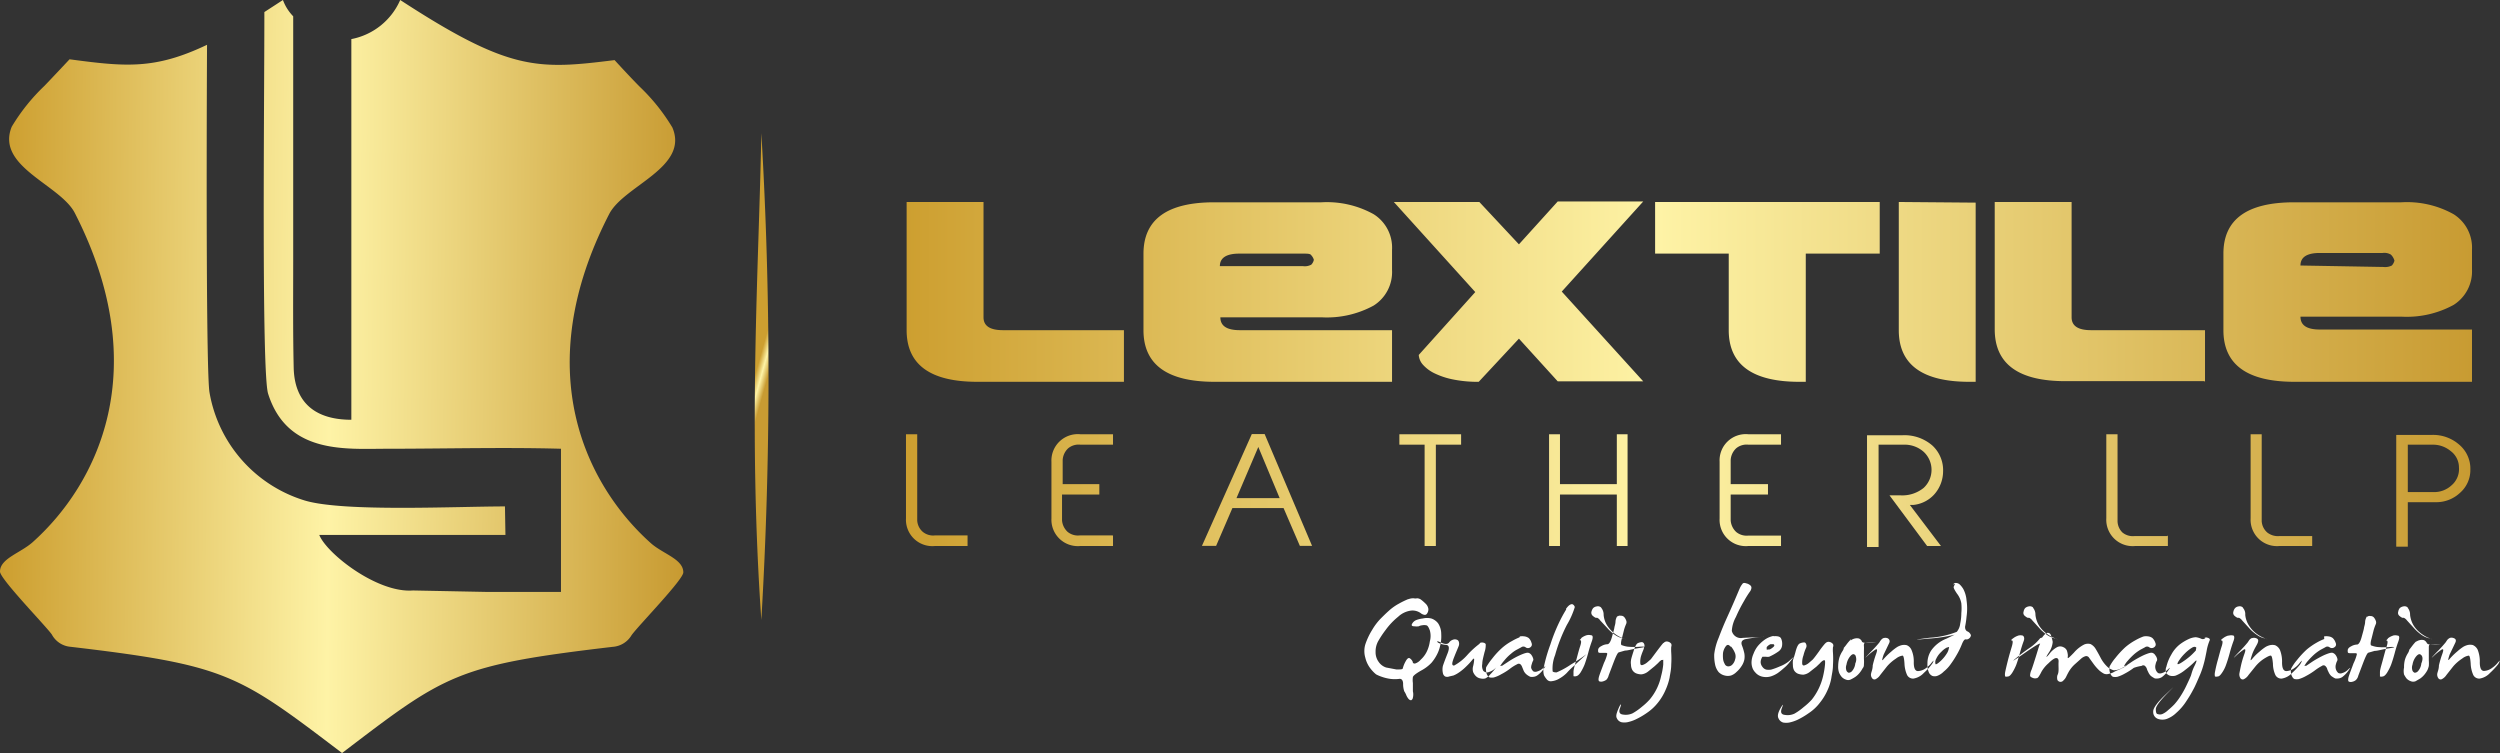
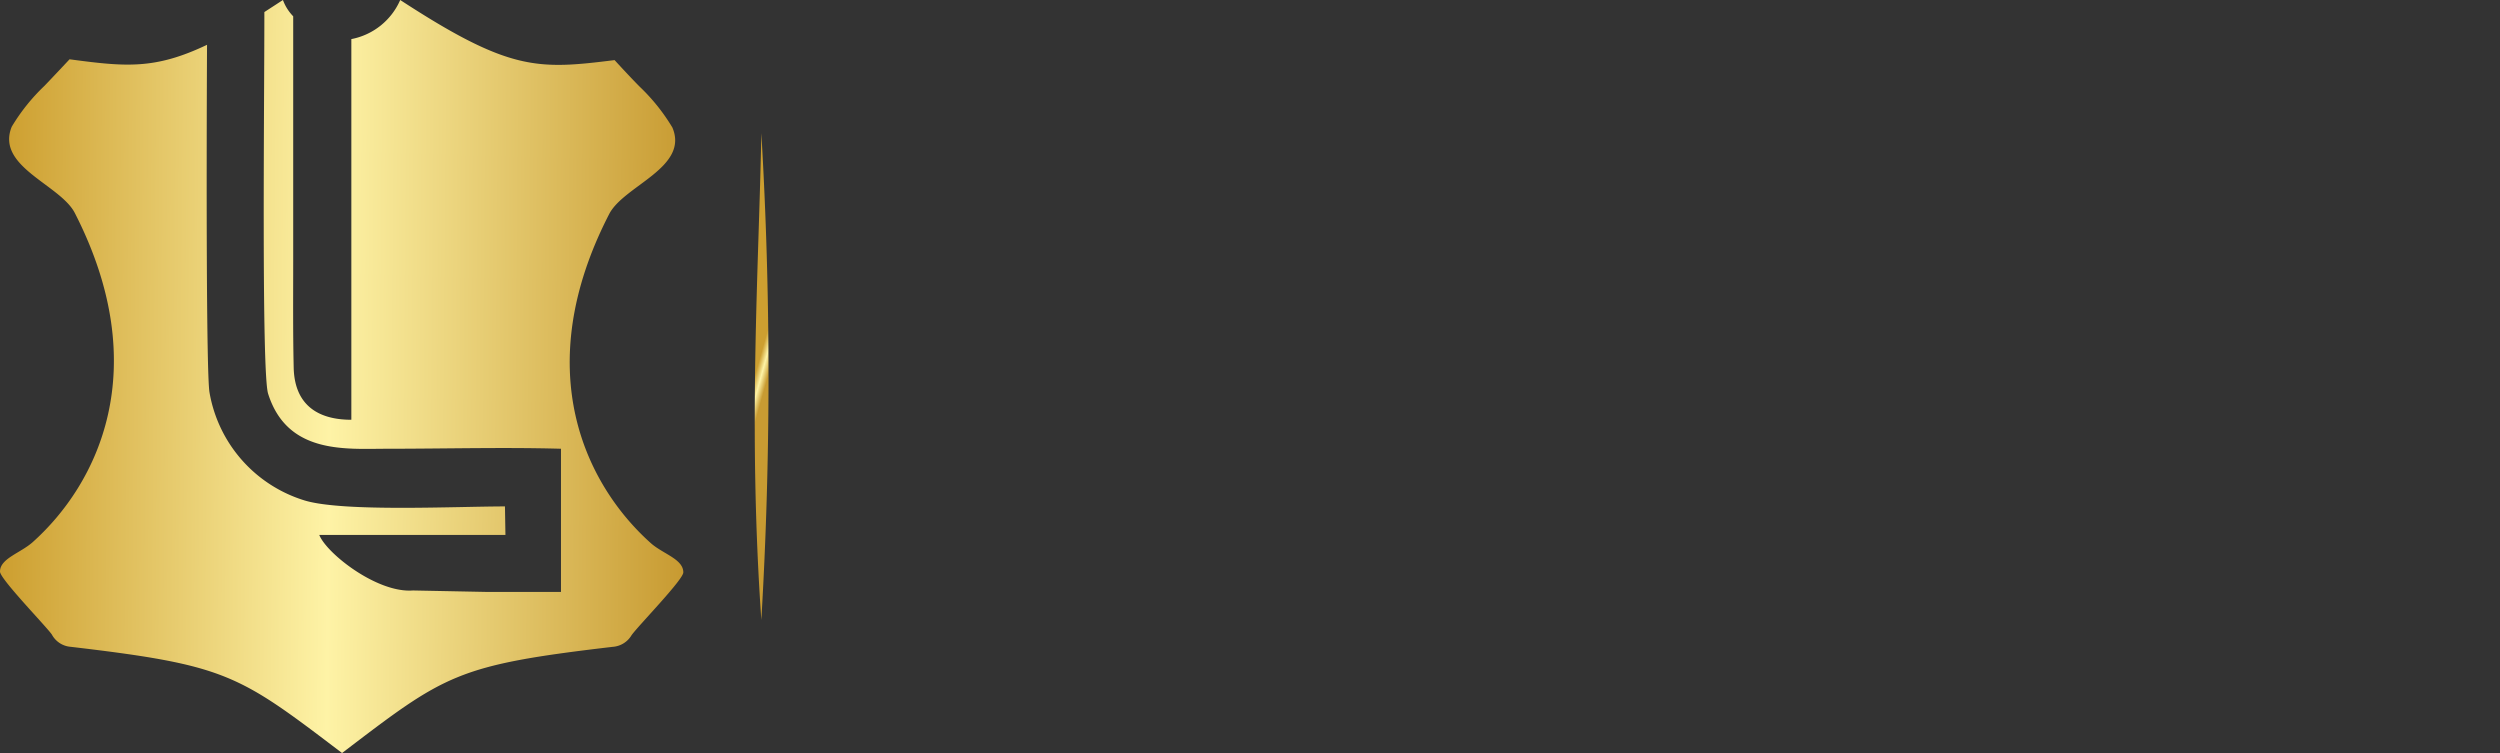
<svg xmlns="http://www.w3.org/2000/svg" xmlns:xlink="http://www.w3.org/1999/xlink" viewBox="0 0 153.48 46.23">
  <rect x="0" y="0" width="153.48" height="46.23" fill="#333333" stroke="none" />
  <defs>
    <style>.cls-1,.cls-2,.cls-3,.cls-4,.cls-5{fill-rule:evenodd;}.cls-1{fill:url(#GradientFill_1);}.cls-2{fill:url(#GradientFill_1-2);}.cls-3{fill:url(#GradientFill_1-3);}.cls-4{fill:url(#GradientFill_1-4);}.cls-5{fill:#fff;}</style>
    <linearGradient id="GradientFill_1" x1="41.85" y1="23.27" x2="0.29" y2="22.93" gradientUnits="userSpaceOnUse">
      <stop offset="0" stop-color="#c89b32" />
      <stop offset="0.52" stop-color="#fef3a6" />
      <stop offset="1" stop-color="#cd9f30" />
    </linearGradient>
    <linearGradient id="GradientFill_1-2" x1="47.12" y1="23.22" x2="46.36" y2="23.01" xlink:href="#GradientFill_1" />
    <linearGradient id="GradientFill_1-3" x1="151.79" y1="17.97" x2="55.65" y2="17.89" xlink:href="#GradientFill_1" />
    <linearGradient id="GradientFill_1-4" x1="151.66" y1="30.11" x2="55.66" y2="30.06" xlink:href="#GradientFill_1" />
  </defs>
  <g id="Layer_2" data-name="Layer 2">
    <g id="Layer_1-2" data-name="Layer 1">
      <path class="cls-1" d="M21,46.23c6.35-4.84,7-5.39,16.62-6.52A1.46,1.46,0,0,0,38.77,39c.4-.57,3.18-3.41,3.18-3.86,0-.82-1.25-1.13-2-1.8-4-3.58-7.48-10.64-2.55-20.2.9-1.75,4.92-2.85,3.88-5.31a11.94,11.94,0,0,0-2-2.5c-.57-.57-1.55-1.64-1.55-1.64C33,4.28,31.29,4.38,24.57,0a4.12,4.12,0,0,1-3,2.4V25.77c-2.16,0-3.49-1-3.54-3.2S18,18.2,18,16c0-3.84,0-10.42,0-15A2.82,2.82,0,0,1,17.37,0L16.23.74c0,5.62-.18,22.13.23,23.43,1.18,3.74,4.79,3.38,7.31,3.38,3.51,0,7.18-.1,10.67,0v8.79H29.89l-4.54-.09c-2.19.17-5.3-2.27-5.75-3.41l11.43,0L31,31.09c-3,0-9.9.35-12.28-.36a8.43,8.43,0,0,1-5.86-6.65c-.19-1.15-.19-13.25-.15-21.33-3.21,1.53-5,1.35-8.44.89,0,0-1,1.07-1.55,1.64a11.88,11.88,0,0,0-2,2.5c-1,2.46,3,3.56,3.88,5.31C9.49,22.65,6,29.71,2,33.29c-.76.67-2,1-2,1.8,0,.45,2.77,3.29,3.18,3.86a1.44,1.44,0,0,0,1.17.76C13.94,40.84,14.63,41.39,21,46.23Z" />
      <path class="cls-2" d="M46.74,8.17a253.61,253.61,0,0,1,0,29.89C45.91,26.11,46.59,16.53,46.74,8.17Z" />
-       <path class="cls-3" d="M69,23.44H60q-4.34,0-4.34-3.17V12.4h4.72v7.08c0,.53.4.79,1.19.79H69v3.17Zm5.89-7.1c0-.51.4-.77,1.19-.77H80c.27,0,.44,0,.5.1a.69.69,0,0,1,.16.28.6.6,0,0,1-.16.3.84.84,0,0,1-.5.09Zm10.54,3.93H76.11c-.79,0-1.19-.26-1.19-.79h6.2a6,6,0,0,0,3.21-.72,2.43,2.43,0,0,0,1.13-2.18V15.33a2.42,2.42,0,0,0-1.13-2.18,5.91,5.91,0,0,0-3.21-.73H74.54q-4.33,0-4.34,3.15v4.7q0,3.16,4.34,3.17H85.46V20.27Zm5.35,3.17a7.57,7.57,0,0,1-1.6-.15,4.67,4.67,0,0,1-1.15-.39,2.26,2.26,0,0,1-.7-.54,1,1,0,0,1-.23-.57l3.47-3.86-5-5.53h5.25L93.25,15l2.38-2.63h5.25l-5,5.53,5,5.51H95.63l-2.38-2.62-2.44,2.62Zm24.62-7.87h-4.54v7.87h-.39q-4.34,0-4.34-3.17v-4.7h-4.52V12.4h13.79v3.17Zm1.17-3.17v7.87c0,2.11,1.44,3.17,4.34,3.17h.38v-11Zm18.76,11h-8.53q-4.33,0-4.34-3.17V12.4h4.72v7.08c0,.53.4.79,1.19.79h7v3.17Zm5.9-7.1c0-.51.39-.77,1.19-.77h3.85a.8.8,0,0,1,.51.1A.83.83,0,0,1,147,16a.69.69,0,0,1-.16.3.9.9,0,0,1-.51.09Zm10.53,3.93h-9.34c-.8,0-1.19-.26-1.19-.79h6.19a6,6,0,0,0,3.21-.72,2.43,2.43,0,0,0,1.13-2.18V15.33a2.42,2.42,0,0,0-1.13-2.18,5.87,5.87,0,0,0-3.21-.73h-6.58q-4.34,0-4.34,3.15v4.7q0,3.16,4.34,3.17h10.92Z" />
-       <path class="cls-4" d="M59.4,32.87h-2a1,1,0,0,1-.75-.22,1,1,0,0,1-.34-.7V26.66h-.69v5.16a1.62,1.62,0,0,0,1.78,1.7h2v-.65Zm8.89,0h-2a1,1,0,0,1-.75-.22,1.07,1.07,0,0,1-.34-.71V30.36h2.29v-.64H65.24V28.23a1.07,1.07,0,0,1,.34-.71,1,1,0,0,1,.75-.22h2v-.64h-2a1.62,1.62,0,0,0-1.78,1.69v3.48a1.62,1.62,0,0,0,1.78,1.69h2v-.64Zm9.32-6.22h-.76l-3.06,6.86h.87l1-2.32H78.8l1,2.32h.75l-2.91-6.86Zm-1.7,3.93,1.34-3.14,1.31,3.14ZM88.15,27.3H89.7v-.64H85.91v.64h1.55v6.22h.69V27.3Zm11.77-.64h-.66v3.06H95.77V26.66H95.1v6.86h.67V30.36h3.49v3.16h.66V26.66Zm9.42,6.22h-2a1,1,0,0,1-.75-.22,1.07,1.07,0,0,1-.34-.71V30.36h2.29v-.64h-2.29V28.23a1.07,1.07,0,0,1,.34-.71,1,1,0,0,1,.75-.22h2v-.64h-2a1.61,1.61,0,0,0-1.77,1.69v3.48a1.61,1.61,0,0,0,1.77,1.69h2v-.64ZM117.25,31l.2,0a2,2,0,0,0,1.3-.65,2.14,2.14,0,0,0,.54-1.39,2.06,2.06,0,0,0-.66-1.61,2.61,2.61,0,0,0-1.82-.63h-2.19v6.86h.71V27.3h1.53a1.76,1.76,0,0,1,1.24.44,1.51,1.51,0,0,1,0,2.21,2.08,2.08,0,0,1-1.43.46H116l2.31,3.11h.85L117.25,31Zm15.8,1.91h-2a1,1,0,0,1-.75-.22A1,1,0,0,1,130,32V26.66h-.69v5.16a1.62,1.62,0,0,0,1.78,1.7h2v-.65Zm8.9,0h-2a1.06,1.06,0,0,1-.76-.22,1,1,0,0,1-.34-.7V26.66h-.68v5.16a1.62,1.62,0,0,0,1.78,1.7h2v-.65Zm5.87-2.08h1.7a2.12,2.12,0,0,0,1.5-.57,1.85,1.85,0,0,0,.64-1.41,1.93,1.93,0,0,0-.66-1.53,2.43,2.43,0,0,0-1.69-.62h-2.2v6.86h.71V30.79Zm0-.62V27.3h1.52a1.69,1.69,0,0,1,1.11.39,1.25,1.25,0,0,1,.51,1,1.31,1.31,0,0,1-.46,1.11,1.57,1.57,0,0,1-1.11.41Z" />
-       <path class="cls-5" d="M86.43,36.8a.82.82,0,0,1,.36-.07.51.51,0,0,0,.21,0,.46.46,0,0,1,.22.07,2.64,2.64,0,0,1,.29.25.55.55,0,0,1,.18.33.44.44,0,0,1-.09.3c-.07.1-.18.08-.33,0a.88.88,0,0,0-.59-.2,1.41,1.41,0,0,0-.84.38,4.19,4.19,0,0,0-.77.81,6,6,0,0,0-.47.71,1.33,1.33,0,0,0-.15.65,1,1,0,0,0,.2.62.88.88,0,0,0,.45.33l.63.12c.25,0,.38,0,.39-.07a1.8,1.8,0,0,1,.17-.42c.1-.19.19-.25.27-.19a.48.48,0,0,1,.17.21c0,.09.08.12.16.1a.77.77,0,0,0,.33-.23,1.64,1.64,0,0,0,.36-.47,2.08,2.08,0,0,0,.2-.65,1.25,1.25,0,0,0,0-.68c-.07-.19-.14-.3-.21-.31a.63.63,0,0,0-.27,0,.51.51,0,0,0-.2.06,1,1,0,0,1-.27,0c-.16,0-.2-.06-.13-.17a.5.5,0,0,1,.24-.21,1.61,1.61,0,0,1,.41-.1,1.12,1.12,0,0,1,.52,0,.87.87,0,0,1,.42.3,1.19,1.19,0,0,1,.19.65,2.39,2.39,0,0,1-.07.74,2.17,2.17,0,0,1-.21.56,2.65,2.65,0,0,1-.31.46,2.4,2.4,0,0,1-.65.49c-.31.18-.48.31-.5.4a1.23,1.23,0,0,0,0,.36c0,.15,0,.32,0,.51a.84.84,0,0,1,0,.39.2.2,0,0,1-.11.16s-.1,0-.17-.1a.91.91,0,0,1-.14-.25,1.28,1.28,0,0,0-.11-.2,1.41,1.41,0,0,1-.07-.45c0-.23-.1-.34-.25-.31a2.25,2.25,0,0,1-.52,0,2.67,2.67,0,0,1-.54-.13,2.22,2.22,0,0,1-.35-.15,2.14,2.14,0,0,1-.33-.34,1.73,1.73,0,0,1-.33-.68,1.44,1.44,0,0,1,0-.82,4.16,4.16,0,0,1,.42-.89,3.57,3.57,0,0,1,.52-.69c.15-.15.31-.31.5-.48a3.14,3.14,0,0,1,.62-.44,5.18,5.18,0,0,1,.6-.29Zm4.38,2.74a5.27,5.27,0,0,0-.71.65,3,3,0,0,1-.83.67c-.15,0-.15-.13,0-.51s.26-.62.29-.71a.4.4,0,0,0,0-.24.19.19,0,0,0-.13-.13.33.33,0,0,0-.22,0,.47.47,0,0,0-.25.18c-.09.11-.25.11-.49,0s-.29-.1-.19,0a1.19,1.19,0,0,0,.47.14c.22,0,.25.19.12.52s-.23.59-.29.78a1,1,0,0,0,0,.42.31.31,0,0,0,.14.22.35.35,0,0,0,.25,0l.26-.06a1.73,1.73,0,0,0,.36-.2,3.08,3.08,0,0,0,.44-.37,3.92,3.92,0,0,0,.35-.38c.09-.11.13-.12.12,0a2.15,2.15,0,0,1-.06.37.65.65,0,0,0,0,.37.74.74,0,0,0,.17.25.5.5,0,0,0,.28.14.6.6,0,0,0,.3,0,.9.9,0,0,0,.3-.25c.12-.12.24-.27.37-.43s.12-.15,0,0a1.06,1.06,0,0,1-.49.3.31.31,0,0,1-.31-.09.62.62,0,0,1-.06-.42c0-.2.07-.44.14-.73a1.27,1.27,0,0,0,.07-.49.2.2,0,0,0-.12-.08.36.36,0,0,0-.21,0Zm2.5-.47a.92.92,0,0,1,.29,0,.57.57,0,0,1,.25.1.63.63,0,0,1,.17.29c.06.14,0,.23-.07.28a.24.24,0,0,1-.29,0,.22.22,0,0,0-.27,0l-.28.15a1.81,1.81,0,0,0-.34.24,2.77,2.77,0,0,0-.42.42,2.64,2.64,0,0,0-.24.32c0,.05,0,0,.11,0l.41-.27a5.21,5.21,0,0,1,.69-.38c.27-.12.45-.17.52-.14a.34.34,0,0,1,.19.15.62.62,0,0,1,.09.19.17.17,0,0,1,0,.14.82.82,0,0,0-.08.21A.53.53,0,0,0,94,41a.47.47,0,0,0,.14.22.31.31,0,0,0,.24,0,.85.85,0,0,0,.38-.23c.15-.14.14-.11,0,.09a1.54,1.54,0,0,1-.39.39.49.49,0,0,1-.22.08.64.64,0,0,1-.2,0,1,1,0,0,1-.24-.15.64.64,0,0,1-.18-.25l-.09-.22a.39.39,0,0,0-.1-.15.17.17,0,0,0-.2,0,2.53,2.53,0,0,0-.42.26,3.55,3.55,0,0,1-.55.35,1.94,1.94,0,0,1-.46.2.73.73,0,0,1-.26,0s-.08-.05-.13-.12a.57.57,0,0,1-.08-.24.63.63,0,0,1,0-.27,4.16,4.16,0,0,1,.37-.53,4.85,4.85,0,0,1,.6-.65,3.27,3.27,0,0,1,.62-.43,3.33,3.33,0,0,1,.45-.22Zm2.84-1.65a8.25,8.25,0,0,0-.43.79,10.52,10.52,0,0,0-.54,1.36,9.49,9.49,0,0,0-.39,1.33,1,1,0,0,0,0,.56,1.46,1.46,0,0,0,.18.26.31.31,0,0,0,.29.1,1.14,1.14,0,0,0,.47-.16,2.07,2.07,0,0,0,.46-.35,4.31,4.31,0,0,1,.37-.37l.56-.52q.38-.35.21-.21a9.22,9.22,0,0,1-.88.58,4.89,4.89,0,0,1-.89.49q-.18,0-.24-.06a2.22,2.22,0,0,1,.15-1,9.72,9.72,0,0,1,.72-1.85,5,5,0,0,0,.49-1.1.25.25,0,0,0-.16-.18c-.1,0-.22.06-.38.29Zm2.15-.11a.66.66,0,0,1,.15.44,1.45,1.45,0,0,0,.23.67,2,2,0,0,0,1,.78c.15.06.15.07,0,0a1.31,1.31,0,0,1-.5-.2,2.6,2.6,0,0,1-.52-.46l-.42-.45a.45.45,0,0,0-.18-.16l-.09,0a.58.58,0,0,1-.17-.11.25.25,0,0,1-.1-.26.65.65,0,0,1,.1-.22.38.38,0,0,1,.22-.11.29.29,0,0,1,.28.07ZM97.4,39a.54.54,0,0,1,.28,0q.16,0,.06.33c-.07.19-.15.43-.23.73s-.16.55-.23.74a3.19,3.19,0,0,1-.25.49c-.09.13-.18.21-.26.22a.29.29,0,0,1-.17,0s0-.1,0-.26.08-.4.17-.73.16-.61.24-.85.07-.36,0-.37,0,0,.08-.14A1,1,0,0,1,97.4,39Zm1.9-1.19a.71.71,0,0,0-.12.33c0,.17-.06.3-.07.39s-.07.29-.15.58-.18.44-.28.44a.78.78,0,0,0-.36.11c-.14.07-.21.15-.21.26s0,.16.13.16l.29,0c.1,0,.15,0,.14.08a2.75,2.75,0,0,1-.2.54c-.11.3-.21.55-.28.76s-.07.34,0,.37a.33.33,0,0,0,.22,0,.59.59,0,0,0,.21-.1.6.6,0,0,0,.14-.27l.3-.79c.15-.39.25-.6.32-.62l.38-.11c.19,0,.49-.1.89-.16s.42-.09.06-.08a4.23,4.23,0,0,1-.79,0,1.68,1.68,0,0,1-.35-.09c-.07,0-.07-.17,0-.41l.14-.56a3,3,0,0,1,.12-.33.27.27,0,0,0,0-.23.68.68,0,0,0-.11-.19.27.27,0,0,0-.22-.09.23.23,0,0,0-.21.06Zm2.84,1.66a.24.24,0,0,1,.25-.08.36.36,0,0,1,.21.13.26.26,0,0,1,0,.19,2.94,2.94,0,0,0,0,.35,5.62,5.62,0,0,1,0,.74c0,.32-.07.58-.1.8a3.68,3.68,0,0,1-.24.74,3.36,3.36,0,0,1-.47.79,3,3,0,0,1-.69.64,4.65,4.65,0,0,1-.71.41,2.25,2.25,0,0,1-.49.16,1,1,0,0,1-.35,0,.43.43,0,0,1-.29-.25c-.08-.14,0-.35.12-.63s.19-.29.08,0,0,.39.19.41a1,1,0,0,0,.58-.08,3.57,3.57,0,0,0,.57-.4,3.79,3.79,0,0,0,.49-.46,3.31,3.31,0,0,0,.69-1.43,4.21,4.21,0,0,0,.13-.71c0-.15,0-.24,0-.27s0,0-.11,0a1,1,0,0,0-.2.18l-.23.21-.37.3a.83.83,0,0,1-.42.19.88.88,0,0,1-.33-.06.5.5,0,0,1-.24-.21.69.69,0,0,1-.08-.32.82.82,0,0,1,0-.27q0-.08.15-.54c.09-.3.18-.48.28-.52a.7.7,0,0,1,.23-.06.16.16,0,0,1,.14.1.24.24,0,0,1,0,.23c0,.09-.09.24-.16.46a1.21,1.21,0,0,0-.07.49c0,.12.06.16.16.12a.87.87,0,0,0,.26-.15l.23-.2.38-.51c.19-.25.32-.42.39-.49ZM107,35.81a.23.23,0,0,1,.19,0,.56.56,0,0,1,.27.13c.09.08.08.19,0,.34a5.91,5.91,0,0,0-.38.6,9,9,0,0,0-.51,1,2,2,0,0,0-.25.85.57.57,0,0,0,.67.43l1.25-.06c.6,0,.65,0,.13,0s-.91.09-1.16.13-.35.17-.27.39a3.08,3.08,0,0,1,.15.5,1.14,1.14,0,0,1,0,.37,1.12,1.12,0,0,1-.17.4,1.67,1.67,0,0,1-.32.37.87.87,0,0,1-.33.21.74.74,0,0,1-.39,0,.76.76,0,0,1-.37-.21,1.07,1.07,0,0,1-.22-.48,2.6,2.6,0,0,1-.05-.62,3.71,3.71,0,0,1,.27-1c.17-.45.32-.81.44-1.08s.3-.66.52-1.17.34-.81.38-.88a1.19,1.19,0,0,1,.18-.25Zm-.77,3.88c-.1-.13-.2-.13-.29,0a.92.92,0,0,0-.16.39,2.08,2.08,0,0,0,0,.35.75.75,0,0,0,.1.32.24.24,0,0,0,.23.16.35.35,0,0,0,.26-.13.67.67,0,0,0,.15-.29.58.58,0,0,0,0-.38,1.46,1.46,0,0,0-.24-.41Zm2.65-.65a1.46,1.46,0,0,0-.58.26,2.33,2.33,0,0,0-.39.37,1.74,1.74,0,0,0-.26.47,1.34,1.34,0,0,0-.12.52,1,1,0,0,0,.07.38.78.78,0,0,0,.16.24.79.79,0,0,0,.2.17.85.85,0,0,0,.34.11,1,1,0,0,0,.46-.05,1.68,1.68,0,0,0,.38-.19,4.13,4.13,0,0,0,.36-.29,2.2,2.2,0,0,0,.37-.38c.1-.12.19-.23.25-.32s.06-.09,0,0l-.3.27a2,2,0,0,1-.55.31,4.1,4.1,0,0,1-.54.2,1,1,0,0,1-.29,0,.42.42,0,0,1-.24-.17.48.48,0,0,1-.11-.3.62.62,0,0,1,.11-.32s0,0,0,0l.09,0h.13a.72.72,0,0,0,.19,0,3.32,3.32,0,0,0,.58-.33.52.52,0,0,0,.22-.41.76.76,0,0,0-.07-.39c-.06-.11-.21-.15-.46-.13Zm0,.51s-.09,0-.19,0a.62.62,0,0,0-.23.18c0,.06,0,.11,0,.14s.09,0,.19,0a.91.91,0,0,0,.23-.16c.06-.06.07-.11,0-.16Zm3.19-.06a.25.25,0,0,1,.25-.08.36.36,0,0,1,.21.13.22.22,0,0,1,0,.19,1.93,1.93,0,0,0,0,.35,6,6,0,0,1,0,.74c0,.32-.07.58-.1.8a3.06,3.06,0,0,1-.23.74,3.41,3.41,0,0,1-.48.79,2.81,2.81,0,0,1-.69.64,4.61,4.61,0,0,1-.7.41,2.43,2.43,0,0,1-.49.16,1.09,1.09,0,0,1-.36,0,.45.45,0,0,1-.29-.25q-.12-.21.12-.63c.16-.27.19-.29.08,0s0,.39.19.41a1,1,0,0,0,.59-.08,3.55,3.55,0,0,0,.56-.4,4,4,0,0,0,.5-.46,3.65,3.65,0,0,0,.69-1.43,5.16,5.16,0,0,0,.12-.71,1.39,1.39,0,0,0,0-.27s0,0-.1,0a.84.84,0,0,0-.21.18l-.22.21-.38.3a.8.8,0,0,1-.42.19,1,1,0,0,1-.33-.06.5.5,0,0,1-.24-.21.68.68,0,0,1-.07-.32,1.47,1.47,0,0,1,0-.27c0-.05.08-.23.16-.54s.17-.48.27-.52a.69.69,0,0,1,.24-.06c.06,0,.1,0,.14.1a.27.27,0,0,1,0,.23,2.29,2.29,0,0,0-.16.46,1.26,1.26,0,0,0-.08.49c0,.12.07.16.16.12a.76.76,0,0,0,.26-.15l.23-.2q.11-.12.39-.51a5.13,5.13,0,0,1,.38-.49Zm1.54-.16a.58.58,0,0,1,.26-.13.54.54,0,0,1,.26,0,.37.37,0,0,1,.17.16c0,.08.16.12.35.11h.7c.28,0,.23,0-.17,0a3.72,3.72,0,0,0-.68,0c-.06,0-.08.09-.07.2s0,.23,0,.35,0,.27,0,.43a2.11,2.11,0,0,1,0,.34c0,.07,0,.15-.08.24a1.64,1.64,0,0,1-.17.26,1.34,1.34,0,0,1-.27.26,2.43,2.43,0,0,1-.3.17.36.36,0,0,1-.29,0,.59.59,0,0,1-.26-.17,1.05,1.05,0,0,1-.15-.24,1.09,1.09,0,0,1-.06-.43,2,2,0,0,1,.07-.5,1.6,1.6,0,0,1,.19-.4c.08-.13.1-.2.07-.19s0,0,0,0a2.7,2.7,0,0,0,.2-.25,3.49,3.49,0,0,1,.27-.31Zm.28.89c-.08-.1-.19-.07-.31.08a1.06,1.06,0,0,0-.22.5.54.54,0,0,0,0,.38.24.24,0,0,0,.13.12.27.27,0,0,0,.2-.09.83.83,0,0,0,.21-.48.59.59,0,0,0,0-.51Zm1.76-1.06a.48.48,0,0,0-.17.13,1,1,0,0,0-.1.15,7.63,7.63,0,0,1-.54.59c-.33.35-.4.43-.21.25a4.11,4.11,0,0,1,.49-.39c.13-.08.15,0,.06.25a6.12,6.12,0,0,0-.21.71c0,.23-.08.39-.1.5a.34.34,0,0,0,.06.28.17.17,0,0,0,.21.07.73.73,0,0,0,.29-.26l.41-.52a2.56,2.56,0,0,1,.56-.49.84.84,0,0,1,.4-.18c.06,0,.1.17.12.49a1.89,1.89,0,0,0,.16.7.41.41,0,0,0,.39.22,1.11,1.11,0,0,0,.64-.35,3.5,3.5,0,0,0,.47-.51.66.66,0,0,0,.13-.25s0,0-.1.1a1.53,1.53,0,0,1-.36.36.91.91,0,0,1-.5.19c-.17,0-.26-.17-.26-.53a1.75,1.75,0,0,0-.14-.77.54.54,0,0,0-.29-.29.7.7,0,0,0-.32,0,1.09,1.09,0,0,0-.25.1,2.93,2.93,0,0,0-.39.3,4,4,0,0,0-.46.45c-.12.15-.11.06,0-.27l.34-.71c.07-.14,0-.24-.08-.29a.36.36,0,0,0-.3,0Zm4.26-3.28a.19.19,0,0,1,.19-.09.36.36,0,0,1,.22.1,1.33,1.33,0,0,1,.21.27,1.79,1.79,0,0,1,.2.7,3.45,3.45,0,0,1,0,1,4.94,4.94,0,0,1-.09.61c0,.09,0,.18.11.28A.39.39,0,0,1,121,39a.28.28,0,0,1-.12.2.24.24,0,0,1-.21.05c-.07,0-.14.09-.23.31a4.62,4.62,0,0,1-.33.67,5.67,5.67,0,0,1-.35.54,2.24,2.24,0,0,1-.43.46,1.08,1.08,0,0,1-.42.27.49.49,0,0,1-.27,0,.45.45,0,0,1-.21-.19,1.2,1.2,0,0,1-.1-.57,1.42,1.42,0,0,1,.24-.82,2.06,2.06,0,0,1,.92-.71c.44-.21.59-.28.45-.23a9.33,9.33,0,0,1-1.59.23c-.92.09-.88.07.13-.06a5.29,5.29,0,0,0,1.65-.36.93.93,0,0,0,.21-.5,3.07,3.07,0,0,0,.07-.65,3.13,3.13,0,0,0,0-.6,1.34,1.34,0,0,0-.27-.6c-.14-.21-.21-.34-.2-.41a.76.76,0,0,1,.09-.18Zm-.38,3.87a1.2,1.2,0,0,0-.35.27,1.32,1.32,0,0,0-.31.42.42.42,0,0,0-.05.31c0,.08.14,0,.34-.19a2.25,2.25,0,0,0,.4-.51.91.91,0,0,0,.09-.28C119.68,39.72,119.64,39.71,119.56,39.75Z" />
-       <path class="cls-5" d="M124.81,37.31a.66.66,0,0,1,.15.44,1.58,1.58,0,0,0,.23.67,1.87,1.87,0,0,0,.5.51,2,2,0,0,0,.51.27c.16.06.15.07,0,0a1.31,1.31,0,0,1-.5-.2,2.6,2.6,0,0,1-.52-.46l-.41-.45a.52.52,0,0,0-.19-.16l-.09,0a.58.58,0,0,1-.17-.11.23.23,0,0,1-.09-.26.5.5,0,0,1,.09-.22.42.42,0,0,1,.22-.11.29.29,0,0,1,.28.07Zm-.9,1.71a1,1,0,0,0-.31.16c-.13.09-.16.14-.09.14s.07.13,0,.37-.16.53-.24.85-.14.57-.17.73,0,.24,0,.26a.29.29,0,0,0,.17,0c.09,0,.17-.09.26-.22a3.19,3.19,0,0,0,.25-.49c.07-.19.15-.44.23-.74s.16-.54.23-.73,0-.3-.06-.33a.54.54,0,0,0-.28,0Zm1.34.16a2.88,2.88,0,0,1-.64.59q-.44.3-.87.66c-.3.24-.11.13.56-.34s1-.65.94-.55-.12.34-.24.72-.21.67-.28.86a.89.89,0,0,0-.09.36c0,.06.08.11.2.15s.2,0,.24,0a.43.43,0,0,0,.11-.12,2.67,2.67,0,0,0,.15-.27,2,2,0,0,1,.43-.52c.22-.22.39-.33.49-.32s.14.09.13.24,0,.29,0,.41,0,.27-.07.4a.56.56,0,0,0,0,.3.24.24,0,0,0,.16.11c.07,0,.14,0,.22-.1a.68.68,0,0,0,.15-.2s.07-.15.16-.31a1.91,1.91,0,0,1,.39-.48l.38-.34a.7.7,0,0,1,.28-.15.21.21,0,0,1,.21.11l.29.4a2.88,2.88,0,0,0,.34.38,1.54,1.54,0,0,0,.28.19.44.44,0,0,0,.32,0,.79.79,0,0,0,.26-.09,1.82,1.82,0,0,1,.33-.15,4,4,0,0,0,.46-.24c.16-.09.1-.06-.18.08a1.11,1.11,0,0,1-.59.19.94.94,0,0,1-.39-.21,2.08,2.08,0,0,1-.42-.56c-.13-.25-.24-.44-.32-.57a.76.76,0,0,0-.3-.27.57.57,0,0,0-.43.05,2.06,2.06,0,0,0-.59.48c-.23.24-.35.35-.37.33s0-.07,0-.18a1.27,1.27,0,0,0-.06-.28.41.41,0,0,0-.22-.21.42.42,0,0,0-.38,0,1.48,1.48,0,0,0-.5.45c-.2.23-.21.19,0-.13a1.33,1.33,0,0,0,.23-.64,1.53,1.53,0,0,0-.06-.25,1.39,1.39,0,0,0-.06-.19.2.2,0,0,0-.18-.12c-.09,0-.21.09-.35.29Zm6.36-.11a.87.87,0,0,1,.28,0,.52.52,0,0,1,.25.1.72.72,0,0,1,.18.29c.06.14,0,.23-.08.28a.25.25,0,0,1-.29,0,.22.22,0,0,0-.27,0l-.28.15a2.81,2.81,0,0,0-.34.24,4.14,4.14,0,0,0-.42.42,1.54,1.54,0,0,0-.23.32c0,.05,0,0,.11,0l.4-.27a6.9,6.9,0,0,1,.69-.38c.28-.12.45-.17.53-.14a.32.32,0,0,1,.18.15.5.5,0,0,1,.1.19.21.21,0,0,1,0,.14.56.56,0,0,0-.08.21.53.53,0,0,0,0,.33.47.47,0,0,0,.15.22.31.31,0,0,0,.24,0,.83.83,0,0,0,.37-.23c.15-.14.14-.11,0,.09a1.74,1.74,0,0,1-.38.39.59.59,0,0,1-.22.08.76.76,0,0,1-.21,0,1.58,1.58,0,0,1-.24-.15.74.74,0,0,1-.17-.25,1,1,0,0,1-.09-.22.44.44,0,0,0-.11-.15.16.16,0,0,0-.2,0A2.58,2.58,0,0,0,131,41a4.09,4.09,0,0,1-.55.35,2.14,2.14,0,0,1-.46.2.79.79,0,0,1-.27,0,.27.27,0,0,1-.12-.12.59.59,0,0,1-.09-.24.84.84,0,0,1,0-.27,3,3,0,0,1,.36-.53,5.61,5.61,0,0,1,.6-.65,3.63,3.63,0,0,1,.62-.43,3.28,3.28,0,0,1,.46-.22Zm3.8.08a.22.22,0,0,1-.28.06,1.21,1.21,0,0,0-.32-.09,1.17,1.17,0,0,0-.39.09,2.93,2.93,0,0,0-.57.33,2,2,0,0,0-.55.65,2.6,2.6,0,0,0-.3.74.5.5,0,0,0,0,.41.49.49,0,0,0,.21.14.67.67,0,0,0,.35,0,2.18,2.18,0,0,0,.59-.35,5.39,5.39,0,0,0,.58-.5c.15-.16.16-.08,0,.24s-.19.52-.23.62-.12.28-.24.53a5.68,5.68,0,0,1-.4.73,3.73,3.73,0,0,1-.38.5,4.62,4.62,0,0,1-.38.35,1.22,1.22,0,0,1-.36.24.42.42,0,0,1-.27,0q-.12,0-.12-.3c0-.18.25-.51.73-1s.45-.45-.09.06-.82.88-.8,1.1a.44.44,0,0,0,.31.44.83.83,0,0,0,.51,0,1.65,1.65,0,0,0,.59-.37,3.34,3.34,0,0,0,.64-.75,7.11,7.11,0,0,0,.4-.67c.09-.16.15-.3.21-.43l.23-.53a5.1,5.1,0,0,0,.22-.66c.06-.21.11-.47.17-.77a2.79,2.79,0,0,1,.18-.63q.09-.18-.33-.21Zm-.6.6c.05,0,0,.09,0,.18a4,4,0,0,1-.36.36,4.75,4.75,0,0,1-.56.41c-.21.12-.26.1-.16-.08a2.66,2.66,0,0,1,.4-.5,2.36,2.36,0,0,1,.43-.35c.13-.08.22-.08.29,0Zm2.88-2.44a.57.57,0,0,1,.15.44,1.47,1.47,0,0,0,.24.67,1.84,1.84,0,0,0,.49.51,2.13,2.13,0,0,0,.51.27c.16.06.16.07,0,0a1.21,1.21,0,0,1-.49-.2,2.62,2.62,0,0,1-.53-.46l-.41-.45a.52.52,0,0,0-.19-.16l-.09,0a.58.58,0,0,1-.17-.11.24.24,0,0,1-.09-.26.5.5,0,0,1,.1-.22.35.35,0,0,1,.21-.11.29.29,0,0,1,.28.07Zm-.9,1.71a1,1,0,0,0-.31.16c-.13.09-.16.14-.09.14s.08.13,0,.37-.15.53-.24.85-.14.57-.17.73,0,.24,0,.26a.29.29,0,0,0,.17,0c.09,0,.17-.09.26-.22a2,2,0,0,0,.25-.49c.07-.19.15-.44.23-.74s.16-.54.23-.73.05-.3,0-.33a.58.58,0,0,0-.29,0Zm1.47.14a.48.48,0,0,0-.17.13l-.1.15a7.63,7.63,0,0,1-.54.59c-.33.35-.39.43-.2.25a4.13,4.13,0,0,1,.48-.39c.13-.08.15,0,.06.25a6.12,6.12,0,0,0-.21.71c-.05.23-.08.39-.1.5a.43.43,0,0,0,.06.28.17.17,0,0,0,.21.07.73.73,0,0,0,.29-.26l.42-.52a2.31,2.31,0,0,1,.55-.49c.21-.13.34-.19.4-.18s.1.17.13.49a1.74,1.74,0,0,0,.15.7.41.41,0,0,0,.39.22,1.11,1.11,0,0,0,.64-.35,4.57,4.57,0,0,0,.48-.51,1.21,1.21,0,0,0,.13-.25s0,0-.11.1a1.36,1.36,0,0,1-.36.36.89.89,0,0,1-.49.19c-.18,0-.27-.17-.27-.53a1.94,1.94,0,0,0-.13-.77.59.59,0,0,0-.3-.29.7.7,0,0,0-.32,0,1.09,1.09,0,0,0-.25.1,2.93,2.93,0,0,0-.39.3,3.18,3.18,0,0,0-.45.45c-.13.15-.11.06,0-.27s.28-.56.34-.71.05-.24-.07-.29a.38.38,0,0,0-.31,0Zm4.42-.09a.87.87,0,0,1,.28,0,.52.52,0,0,1,.25.1.72.72,0,0,1,.18.29c.06.14,0,.23-.08.28a.25.25,0,0,1-.29,0,.22.22,0,0,0-.27,0l-.28.15a2.81,2.81,0,0,0-.34.24,4.14,4.14,0,0,0-.42.42,1.54,1.54,0,0,0-.23.32c0,.05,0,0,.11,0l.4-.27a6.9,6.9,0,0,1,.69-.38c.28-.12.45-.17.53-.14a.37.37,0,0,1,.19.15.62.62,0,0,1,.09.19.21.21,0,0,1,0,.14.82.82,0,0,0-.08.21.53.53,0,0,0,0,.33.47.47,0,0,0,.15.22.31.31,0,0,0,.24,0,.83.83,0,0,0,.37-.23c.15-.14.14-.11,0,.09a1.74,1.74,0,0,1-.38.39.54.54,0,0,1-.22.08.76.76,0,0,1-.21,0,1.58,1.58,0,0,1-.24-.15.74.74,0,0,1-.17-.25,1,1,0,0,1-.09-.22.44.44,0,0,0-.11-.15.16.16,0,0,0-.2,0,3.15,3.15,0,0,0-.41.26,4.09,4.09,0,0,1-.55.35,2.14,2.14,0,0,1-.46.2.76.76,0,0,1-.26,0,.24.24,0,0,1-.13-.12.59.59,0,0,1-.09-.24.84.84,0,0,1,0-.27,3,3,0,0,1,.36-.53,5.61,5.61,0,0,1,.6-.65,4.06,4.06,0,0,1,.62-.43,3.28,3.28,0,0,1,.46-.22Zm2.64-1.24a.71.71,0,0,0-.12.33c0,.17-.06.3-.07.39s-.07.29-.15.58-.18.44-.28.44a.78.78,0,0,0-.36.11c-.14.07-.21.15-.21.26s0,.16.13.16l.29,0c.1,0,.15,0,.14.08a2.75,2.75,0,0,1-.2.54c-.11.3-.21.55-.28.76s-.07.34,0,.37a.33.33,0,0,0,.22,0,.47.47,0,0,0,.2-.1.52.52,0,0,0,.15-.27l.3-.79c.15-.39.25-.6.32-.62l.38-.11c.19,0,.49-.1.89-.16s.42-.09.06-.08a4.23,4.23,0,0,1-.79,0,1.68,1.68,0,0,1-.35-.09c-.07,0-.07-.17,0-.41l.14-.56a3,3,0,0,1,.12-.33.27.27,0,0,0,0-.23.68.68,0,0,0-.11-.19.27.27,0,0,0-.22-.09.23.23,0,0,0-.21.06Zm2.49-.52a.66.66,0,0,1,.15.44,1.58,1.58,0,0,0,.23.67,1.87,1.87,0,0,0,.5.51,2,2,0,0,0,.51.27c.16.06.15.07,0,0a1.31,1.31,0,0,1-.5-.2,2.6,2.6,0,0,1-.52-.46l-.41-.45a.52.52,0,0,0-.19-.16l-.09,0a.58.58,0,0,1-.17-.11.23.23,0,0,1-.09-.26.5.5,0,0,1,.09-.22.42.42,0,0,1,.22-.11.29.29,0,0,1,.28.07Zm-.9,1.71a.54.54,0,0,1,.28,0q.17,0,.06.33c-.07.19-.15.43-.23.73s-.16.55-.23.74a3.19,3.19,0,0,1-.25.49c-.09.13-.17.21-.26.22a.29.29,0,0,1-.17,0s0-.1,0-.26.08-.4.17-.73.16-.61.24-.85.07-.36,0-.37,0,0,.09-.14a1,1,0,0,1,.31-.16Zm1.46.31a3.49,3.49,0,0,0-.27.31l-.19.25s0,0,0,0,0,.06-.07.19a1.6,1.6,0,0,0-.19.4,1.66,1.66,0,0,0-.06.5,1,1,0,0,0,0,.43,1.58,1.58,0,0,0,.15.24.65.65,0,0,0,.26.17.39.39,0,0,0,.3,0l.29-.17a1.34,1.34,0,0,0,.27-.26,1.64,1.64,0,0,0,.17-.26,1.68,1.68,0,0,0,.08-.24,2.11,2.11,0,0,0,0-.34c0-.16,0-.3,0-.43s0-.24,0-.35,0-.18.07-.2a3.72,3.72,0,0,1,.68,0q.6,0,.18,0h-.71c-.18,0-.3,0-.35-.11a.37.37,0,0,0-.17-.16.53.53,0,0,0-.26,0,.58.58,0,0,0-.26.13Zm.28.89c.09.1.1.27,0,.51a.83.83,0,0,1-.21.48.27.27,0,0,1-.2.09.24.24,0,0,1-.13-.12.54.54,0,0,1,0-.38,1.06,1.06,0,0,1,.22-.5c.13-.15.23-.18.31-.08Zm1.76-1.06a.48.48,0,0,0-.17.13l-.1.15a7.63,7.63,0,0,1-.54.59c-.33.35-.39.43-.2.25a4.13,4.13,0,0,1,.48-.39c.13-.08.15,0,.06.25a6.12,6.12,0,0,0-.21.71c0,.23-.08.39-.1.5a.38.38,0,0,0,.06.28.17.17,0,0,0,.21.07.73.73,0,0,0,.29-.26l.41-.52a2.56,2.56,0,0,1,.56-.49.84.84,0,0,1,.4-.18c.06,0,.1.17.12.49a1.89,1.89,0,0,0,.16.7.41.41,0,0,0,.39.22,1.11,1.11,0,0,0,.64-.35,4.57,4.57,0,0,0,.48-.51.77.77,0,0,0,.12-.25s0,0-.1.1A1.53,1.53,0,0,1,153,41a.89.89,0,0,1-.5.19c-.17,0-.26-.17-.26-.53a1.94,1.94,0,0,0-.13-.77.59.59,0,0,0-.3-.29.7.7,0,0,0-.32,0,1.09,1.09,0,0,0-.25.1,2.93,2.93,0,0,0-.39.3,4,4,0,0,0-.46.45c-.12.15-.11.06,0-.27l.34-.71c.07-.14.05-.24-.08-.29A.36.36,0,0,0,150.41,39.16Z" />
    </g>
  </g>
</svg>